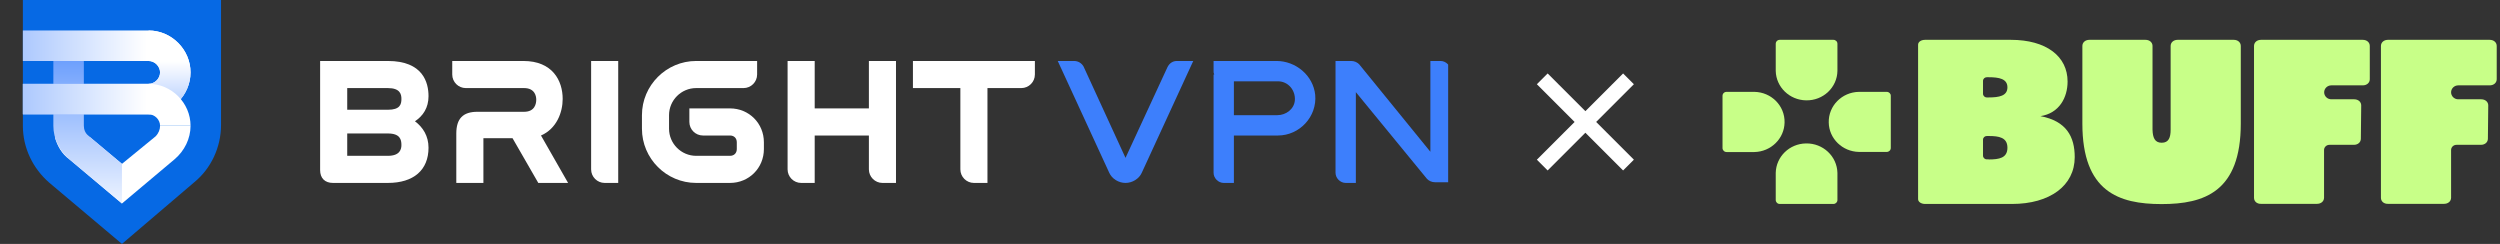
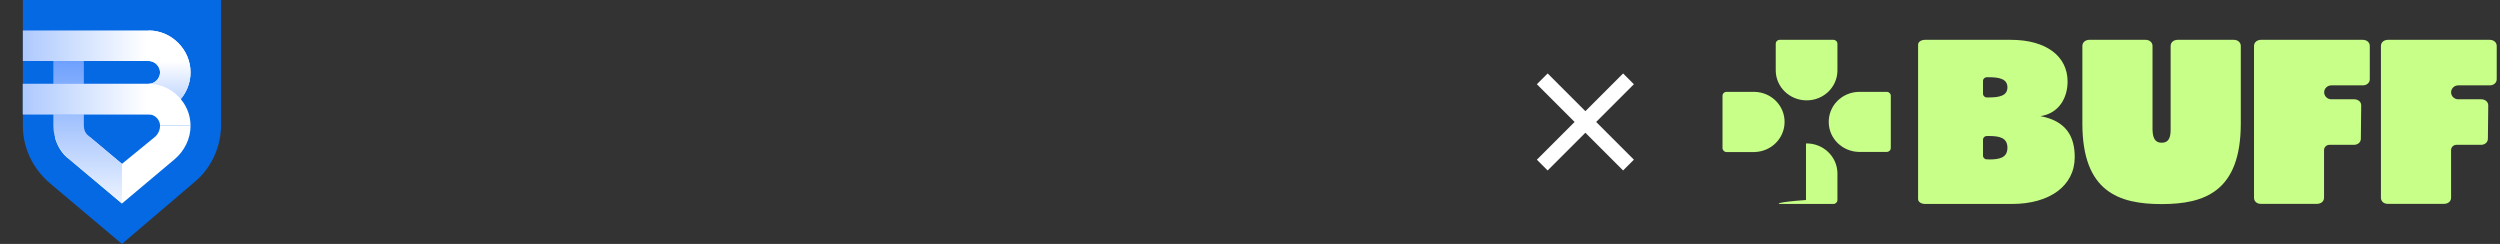
<svg xmlns="http://www.w3.org/2000/svg" width="328" height="32" viewBox="0 0 328 32" fill="none">
  <rect x="0" y="0" width="328" height="32" fill="#333333" stroke="none" />
  <g clip-path="url(#clip0_6504_27128)">
    <g clip-path="url(#clip1_6504_27128)">
      <path d="M29 0V16.4C29 19.3 27.7 22.1 25.5 23.9L16 32L6.5 24C4.3 22.1 3 19.4 3 16.5V0H29Z" fill="#0669E4" />
      <path d="M3 4V8H19.5C20.3 8 21 8.7 21 9.5C21 10.3 20.3 11 19.5 11H3V15H19.5C22.5 15 25 12.5 25 9.5C25 6.5 22.5 4 19.5 4H3Z" fill="url(#paint0_linear_6504_27128)" />
      <path d="M21.001 16.5C21.001 17 20.801 17.5 20.401 17.9L16.001 21.5L11.801 18H7.201C7.501 19.1 8.101 20.2 9.101 20.9L16.001 26.7L22.901 20.9C24.201 19.8 25.001 18.2 25.001 16.5H21.001Z" fill="white" />
      <path d="M19.5 8C20.3 8 21 8.7 21 9.5C21 10.3 20.3 11 19.5 11V15C22.5 15 25 12.5 25 9.5C25 6.5 22.5 4 19.5 4V8Z" fill="url(#paint1_linear_6504_27128)" />
      <path d="M16 21.5L11.6 17.8C11.2 17.5 11 17 11 16.5V8H7V16.5C7 18.2 7.8 19.8 9.1 20.9L16 26.7V21.5Z" fill="url(#paint2_linear_6504_27128)" />
      <path d="M21 16.5H25C25 13.5 22.5 11 19.5 11H3V15H19.5C20.3 15 21 15.7 21 16.5Z" fill="url(#paint3_linear_6504_27128)" />
    </g>
    <g clip-path="url(#clip2_6504_27128)">
      <path d="M167.487 8H159.221V9.333C159.221 9.511 159.221 9.6 159.31 9.778H159.221V15.111V17.778V22.667C159.221 23.378 159.843 24 160.554 24H161.887V17.778H167.665C170.51 17.778 172.821 15.289 172.554 12.444C172.287 9.867 169.976 8 167.487 8ZM167.576 15.111H161.887V10.667H167.665C168.998 10.667 169.976 11.822 169.887 13.156C169.798 14.311 168.732 15.111 167.576 15.111Z" fill="#3D7FFC" />
      <path d="M153.177 8.8L147.666 20.711L142.155 8.711C141.888 8.267 141.444 8 140.911 8H138.777L145.533 22.667C145.888 23.467 146.777 24 147.666 24C148.555 24 149.444 23.467 149.8 22.667L156.555 8H154.422C153.888 8 153.444 8.267 153.177 8.8Z" fill="#3D7FFC" />
      <path d="M188.998 8H187.665V19.911L178.332 8.444C178.065 8.178 177.71 8 177.265 8H175.221V22.667C175.221 23.378 175.843 24 176.554 24H177.887V12.089L187.221 23.467C187.487 23.733 187.843 23.911 188.287 23.911H190.332V9.333C190.332 8.622 189.71 8 188.998 8Z" fill="#3D7FFC" />
      <path d="M56.222 12.622C56.222 10.844 55.511 8 50.889 8H42V22.311C42 23.378 42.622 24 43.689 24H50.889C54.267 24 56.222 22.311 56.222 19.378C56.222 17.867 55.511 16.711 54.444 15.911C55.511 15.2 56.222 14.133 56.222 12.622ZM50.889 20.444H45.556V17.511H50.889C52.489 17.511 52.667 18.311 52.667 19.022C52.667 19.556 52.489 20.444 50.889 20.444ZM50.889 14.4H45.556V11.556H50.889C52.489 11.556 52.667 12.356 52.667 12.978C52.667 13.689 52.489 14.4 50.889 14.4Z" fill="white" />
      <path d="M77.555 22.222C77.555 23.2 78.355 24 79.332 24H81.11V8H77.555V22.222Z" fill="white" />
      <path d="M113.999 14.222H106.888V8H103.332V22.222C103.332 23.2 104.132 24 105.11 24H106.888V17.778H113.999V22.222C113.999 23.2 114.799 24 115.776 24H117.554V8H113.999V14.222Z" fill="white" />
-       <path d="M119.777 8V11.556H126V22.222C126 23.2 126.8 24 127.777 24H129.555V11.556H134C134.977 11.556 135.777 10.756 135.777 9.778V8H119.777Z" fill="white" />
      <path d="M95.778 14.222H90.445V16C90.445 16.978 91.245 17.778 92.223 17.778H95.778C96.311 17.778 96.667 18.133 96.667 18.667V19.556C96.667 20.089 96.311 20.444 95.778 20.444H91.334C89.378 20.444 87.778 18.844 87.778 16.889V15.111C87.778 13.156 89.378 11.556 91.334 11.556H97.556C98.534 11.556 99.334 10.756 99.334 9.778V8H91.334C87.423 8 84.223 11.2 84.223 15.111V16.889C84.223 20.8 87.423 24 91.334 24H95.778C98.267 24 100.223 22.044 100.223 19.556V18.667C100.223 16.178 98.267 14.222 95.778 14.222Z" fill="white" />
-       <path d="M73.823 12.978C73.823 10.578 72.49 8 68.667 8H59.334V9.778C59.334 10.756 60.134 11.556 61.112 11.556H68.756C70.178 11.556 70.356 12.622 70.356 13.067C70.356 13.6 70.178 14.667 68.756 14.667H62.623C60.756 14.667 59.867 15.556 59.867 17.511V24H63.423V18.133H67.245L70.623 24H74.534L70.978 17.778C73.023 16.889 73.823 14.756 73.823 12.978Z" fill="white" />
    </g>
  </g>
  <g clip-path="url(#clip3_6504_27128)">
    <path d="M208.001 14.586L212.951 9.636L214.365 11.05L209.415 16L214.365 20.95L212.951 22.364L208.001 17.414L203.051 22.364L201.637 20.95L206.587 16L201.637 11.05L203.051 9.636L208.001 14.586Z" fill="white" />
  </g>
  <g clip-path="url(#clip4_6504_27128)">
    <path d="M251.654 26.119V5.865C251.654 5.499 252.045 5.225 252.576 5.225H263.812C268.5 5.225 271.267 7.404 271.267 10.696C271.267 12.784 270.188 14.857 267.704 15.238C271.126 15.878 272.204 17.95 272.204 20.617C272.204 24.351 268.954 26.759 263.969 26.759H252.592C252.045 26.759 251.654 26.485 251.654 26.119ZM260.906 12.784C262.281 12.784 263.375 12.586 263.375 11.458C263.375 10.33 262.265 10.132 260.906 10.132H260.671C260.39 10.132 260.171 10.345 260.171 10.62V12.296C260.171 12.57 260.39 12.784 260.671 12.784H260.906ZM260.906 20.922C262.281 20.922 263.375 20.739 263.375 19.383C263.375 18.027 262.265 17.844 260.906 17.844H260.671C260.39 17.844 260.171 18.057 260.171 18.331V20.419C260.171 20.694 260.39 20.907 260.671 20.907H260.906V20.922Z" fill="#C8FF88" />
    <path d="M283.615 18.728C284.537 18.728 284.787 18.042 284.787 17.021V6.032C284.787 5.56 285.178 5.225 285.709 5.225H293.069C293.601 5.225 293.991 5.56 293.991 6.032V16.213C293.991 25.144 289.225 26.775 283.599 26.775C277.973 26.775 273.207 25.144 273.207 16.213V6.032C273.207 5.56 273.598 5.225 274.129 5.225H281.489C282.021 5.225 282.411 5.56 282.411 6.032V17.021C282.443 18.042 282.693 18.728 283.615 18.728Z" fill="#C8FF88" />
    <path d="M247.541 12.052H244.025H243.9C241.665 12.083 239.884 13.881 239.931 16.061C239.962 18.179 241.712 19.886 243.884 19.932H247.541C247.838 19.932 248.072 19.703 248.072 19.413V12.555C248.072 12.281 247.838 12.052 247.541 12.052Z" fill="#C8FF88" />
    <path d="M226.525 12.052H230.042H230.167C232.401 12.083 234.183 13.881 234.136 16.061C234.105 18.179 232.354 19.901 230.182 19.947H226.525C226.229 19.947 225.994 19.703 225.994 19.429V12.57C225.994 12.281 226.229 12.052 226.525 12.052Z" fill="#C8FF88" />
-     <path d="M241.071 26.241V22.812C241.071 22.766 241.071 22.72 241.071 22.69C241.025 20.51 239.181 18.773 236.946 18.819C234.774 18.849 233.023 20.556 232.977 22.675V26.241C232.977 26.53 233.211 26.759 233.508 26.759H240.54C240.837 26.759 241.071 26.53 241.071 26.241Z" fill="#C8FF88" />
+     <path d="M241.071 26.241V22.812C241.071 22.766 241.071 22.72 241.071 22.69C241.025 20.51 239.181 18.773 236.946 18.819V26.241C232.977 26.53 233.211 26.759 233.508 26.759H240.54C240.837 26.759 241.071 26.53 241.071 26.241Z" fill="#C8FF88" />
    <path d="M241.071 5.743V9.172C241.071 9.218 241.071 9.248 241.071 9.294C241.04 11.473 239.196 13.211 236.962 13.165C234.789 13.134 233.023 11.428 232.977 9.309V5.743C232.977 5.453 233.211 5.225 233.508 5.225H240.54C240.837 5.225 241.071 5.453 241.071 5.743Z" fill="#C8FF88" />
    <path d="M295.727 25.952V6.032C295.727 5.56 296.117 5.225 296.649 5.225H309.994C310.526 5.225 310.916 5.56 310.916 6.032V10.391C310.916 10.864 310.526 11.199 309.994 11.199H305.869C305.353 11.199 304.931 11.61 304.931 12.113C304.931 12.616 305.353 13.028 305.869 13.028H308.869C309.4 13.028 309.791 13.363 309.791 13.835L309.744 18.194C309.744 18.667 309.354 19.002 308.822 19.002H305.619C305.228 19.002 304.915 19.307 304.915 19.688V25.936C304.915 26.409 304.525 26.744 303.993 26.744H296.633C296.117 26.759 295.727 26.424 295.727 25.952Z" fill="#C8FF88" />
    <path d="M312.379 25.952V6.032C312.379 5.56 312.77 5.225 313.301 5.225H326.647C327.178 5.225 327.569 5.56 327.569 6.032V10.391C327.569 10.864 327.178 11.199 326.647 11.199H322.521C322.005 11.199 321.583 11.61 321.583 12.113C321.583 12.616 322.005 13.028 322.521 13.028H325.537C326.068 13.028 326.459 13.363 326.459 13.835L326.412 18.194C326.412 18.667 326.022 19.002 325.49 19.002H322.287C321.896 19.002 321.583 19.307 321.583 19.688V25.936C321.583 26.409 321.193 26.744 320.661 26.744H313.301C312.77 26.759 312.379 26.424 312.379 25.952Z" fill="#C8FF88" />
  </g>
  <defs>
    <linearGradient id="paint0_linear_6504_27128" x1="3" y1="9.5" x2="25" y2="9.5" gradientUnits="userSpaceOnUse">
      <stop stop-color="#ADC9FE" />
      <stop offset="0.739" stop-color="white" />
    </linearGradient>
    <linearGradient id="paint1_linear_6504_27128" x1="22.25" y1="14.696" x2="22.25" y2="8.028" gradientUnits="userSpaceOnUse">
      <stop offset="0" stop-color="#ADC9FE" />
      <stop offset="1" stop-color="white" />
    </linearGradient>
    <linearGradient id="paint2_linear_6504_27128" x1="11.5" y1="8" x2="11.5" y2="26.769" gradientUnits="userSpaceOnUse">
      <stop stop-color="#6EA0FD" />
      <stop offset="1" stop-color="#EEF4FF" />
    </linearGradient>
    <linearGradient id="paint3_linear_6504_27128" x1="3" y1="13.75" x2="25" y2="13.75" gradientUnits="userSpaceOnUse">
      <stop stop-color="#ADC9FE" />
      <stop offset="0.739" stop-color="white" />
    </linearGradient>
    <clipPath id="clip0_6504_27128">
      <rect width="190" height="32" fill="white" />
    </clipPath>
    <clipPath id="clip1_6504_27128">
      <rect width="26" height="32" fill="white" transform="translate(3)" />
    </clipPath>
    <clipPath id="clip2_6504_27128">
-       <rect width="148" height="32" fill="white" transform="translate(42)" />
-     </clipPath>
+       </clipPath>
    <clipPath id="clip3_6504_27128">
      <rect width="24" height="24" fill="white" transform="translate(196 4)" />
    </clipPath>
    <clipPath id="clip4_6504_27128">
      <rect width="101.593" height="21.55" fill="white" transform="translate(226 5.225)" />
    </clipPath>
  </defs>
</svg>